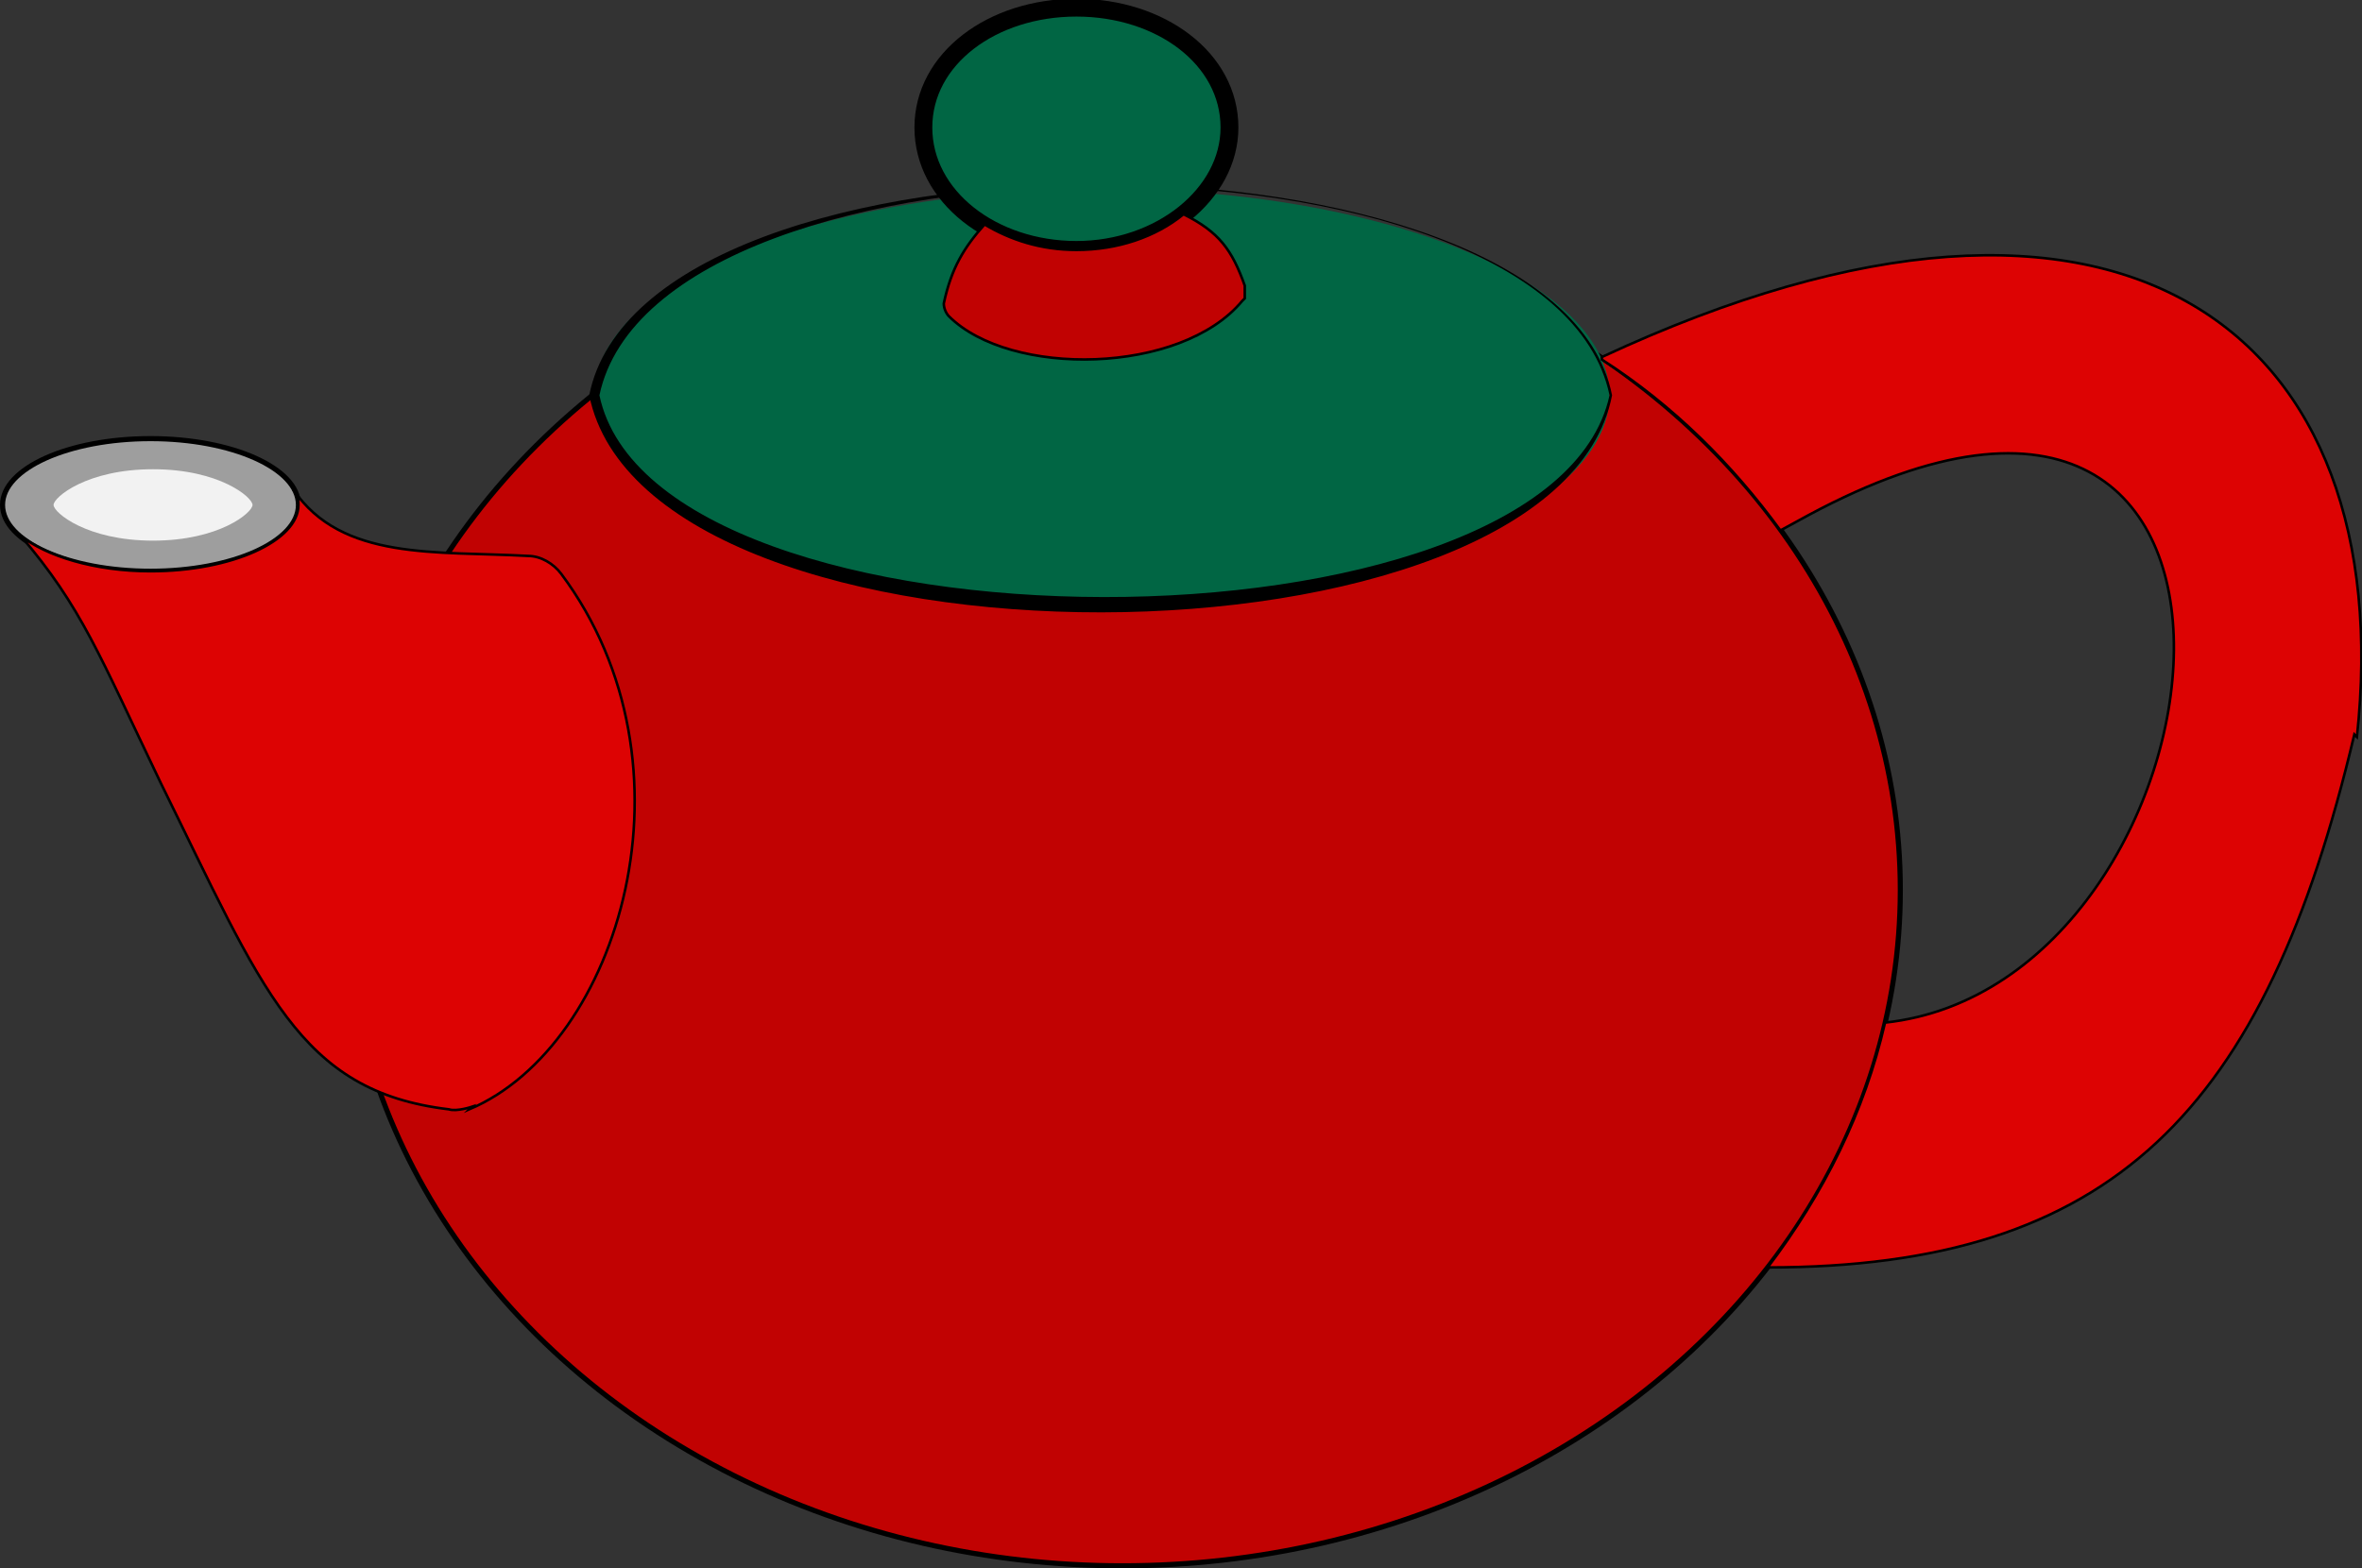
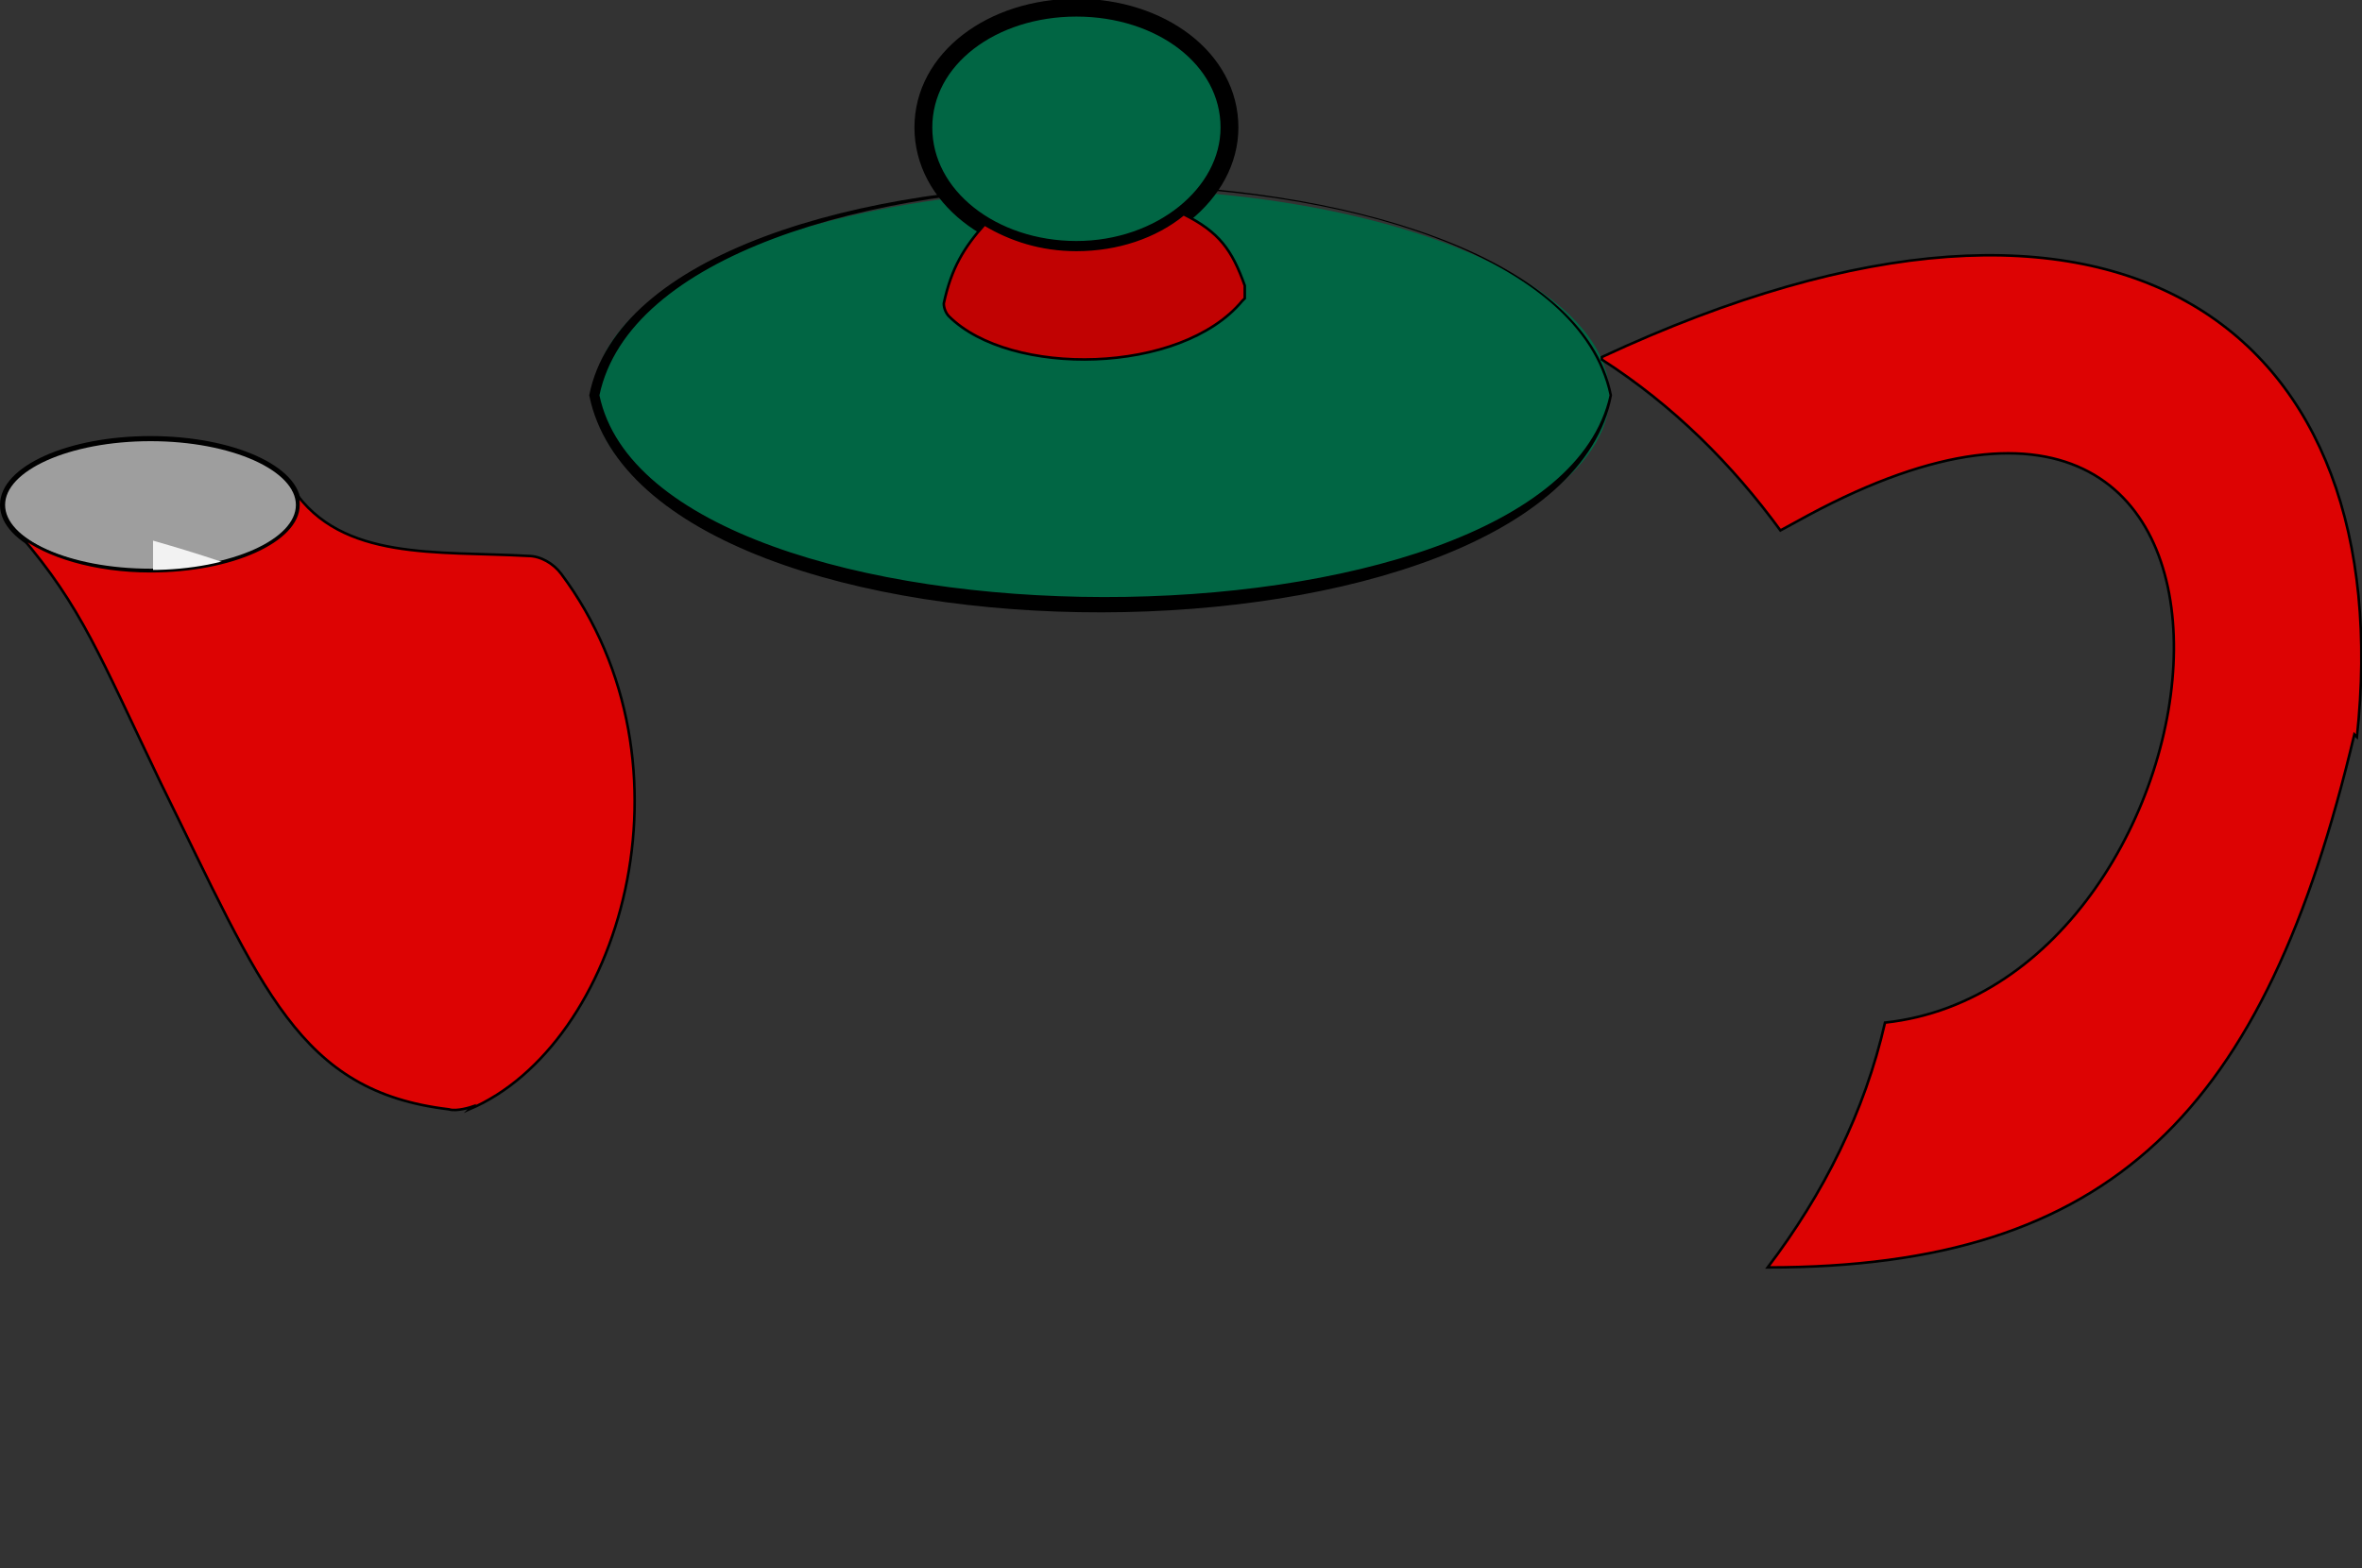
<svg xmlns="http://www.w3.org/2000/svg" id="Layer_2" viewBox="0 0 9.26 6.15">
  <rect x="0" y="0" width="9.26" height="6.15" fill="#333333" stroke="none" />
  <defs>
    <style>.cls-1{stroke-width:.01px;}.cls-1,.cls-2{fill:#c10202;}.cls-1,.cls-2,.cls-3,.cls-4,.cls-5{stroke:#000;stroke-miterlimit:10;}.cls-2,.cls-4{stroke-width:.02px;}.cls-3{fill:#dd0303;stroke-width:.01px;}.cls-6,.cls-5{fill:#016644;}.cls-4{fill:#9e9e9e;}.cls-7{fill:#f2f2f2;}.cls-5{stroke-width:.07px;}</style>
  </defs>
  <g id="tea_kettle">
-     <ellipse id="body" class="cls-2" cx="4.4" cy="3.49" rx="3.05" ry="2.65" />
    <g>
      <ellipse class="cls-6" cx="4.32" cy="1.55" rx="1.99" ry=".81" />
      <path d="m6.32,1.55c-.22,1.13-3.78,1.14-4.01,0,.22-1.11,3.79-1.1,4.01,0h0Zm-.01,0c-.23-1.1-3.73-1.09-3.96,0,.22,1.05,3.73,1.06,3.96,0h0Z" />
    </g>
    <path class="cls-5" d="m4.82.5c0,.26-.27.48-.6.48s-.6-.21-.6-.48.27-.47.6-.47.6.2.6.47Z" />
    <path class="cls-1" d="m4.87,1.18c-.24.29-.91.3-1.15.06-.01-.01-.02-.03-.02-.05.03-.14.08-.22.16-.31.1.06.22.1.36.1.16,0,.31-.05.42-.14.14.07.19.14.24.28,0,.02,0,.04,0,.05Z" />
    <ellipse id="outerRim" class="cls-4" cx=".59" cy="1.98" rx=".58" ry=".26" />
-     <path id="innerRm" class="cls-7" d="m.6,2.12c-.26,0-.39-.11-.39-.14,0-.03.13-.14.39-.14s.39.11.39.14c0,.03-.13.14-.39.14Z" />
+     <path id="innerRm" class="cls-7" d="m.6,2.12s.39.11.39.14c0,.03-.13.14-.39.14Z" />
    <path class="cls-3" d="m1.85,4.34s-.06.02-.09.01c-.59-.07-.73-.47-1.13-1.28-.24-.5-.31-.69-.55-.97.1.08.29.14.51.14.32,0,.58-.12.58-.26,0-.02,0-.04-.02-.06.19.28.56.24.92.26.05,0,.1.03.13.07.56.75.23,1.85-.36,2.1Z" />
    <path class="cls-3" d="m9.23,2.88c-.35,1.48-.95,2.09-2.3,2.09.22-.29.38-.61.46-.96,1.39-.15,1.73-3.08-.3-1.99l-.11.06c-.19-.26-.42-.49-.7-.67,0,0,0,0,0-.01,2.06-.96,3.13-.08,2.96,1.49Z" />
  </g>
</svg>